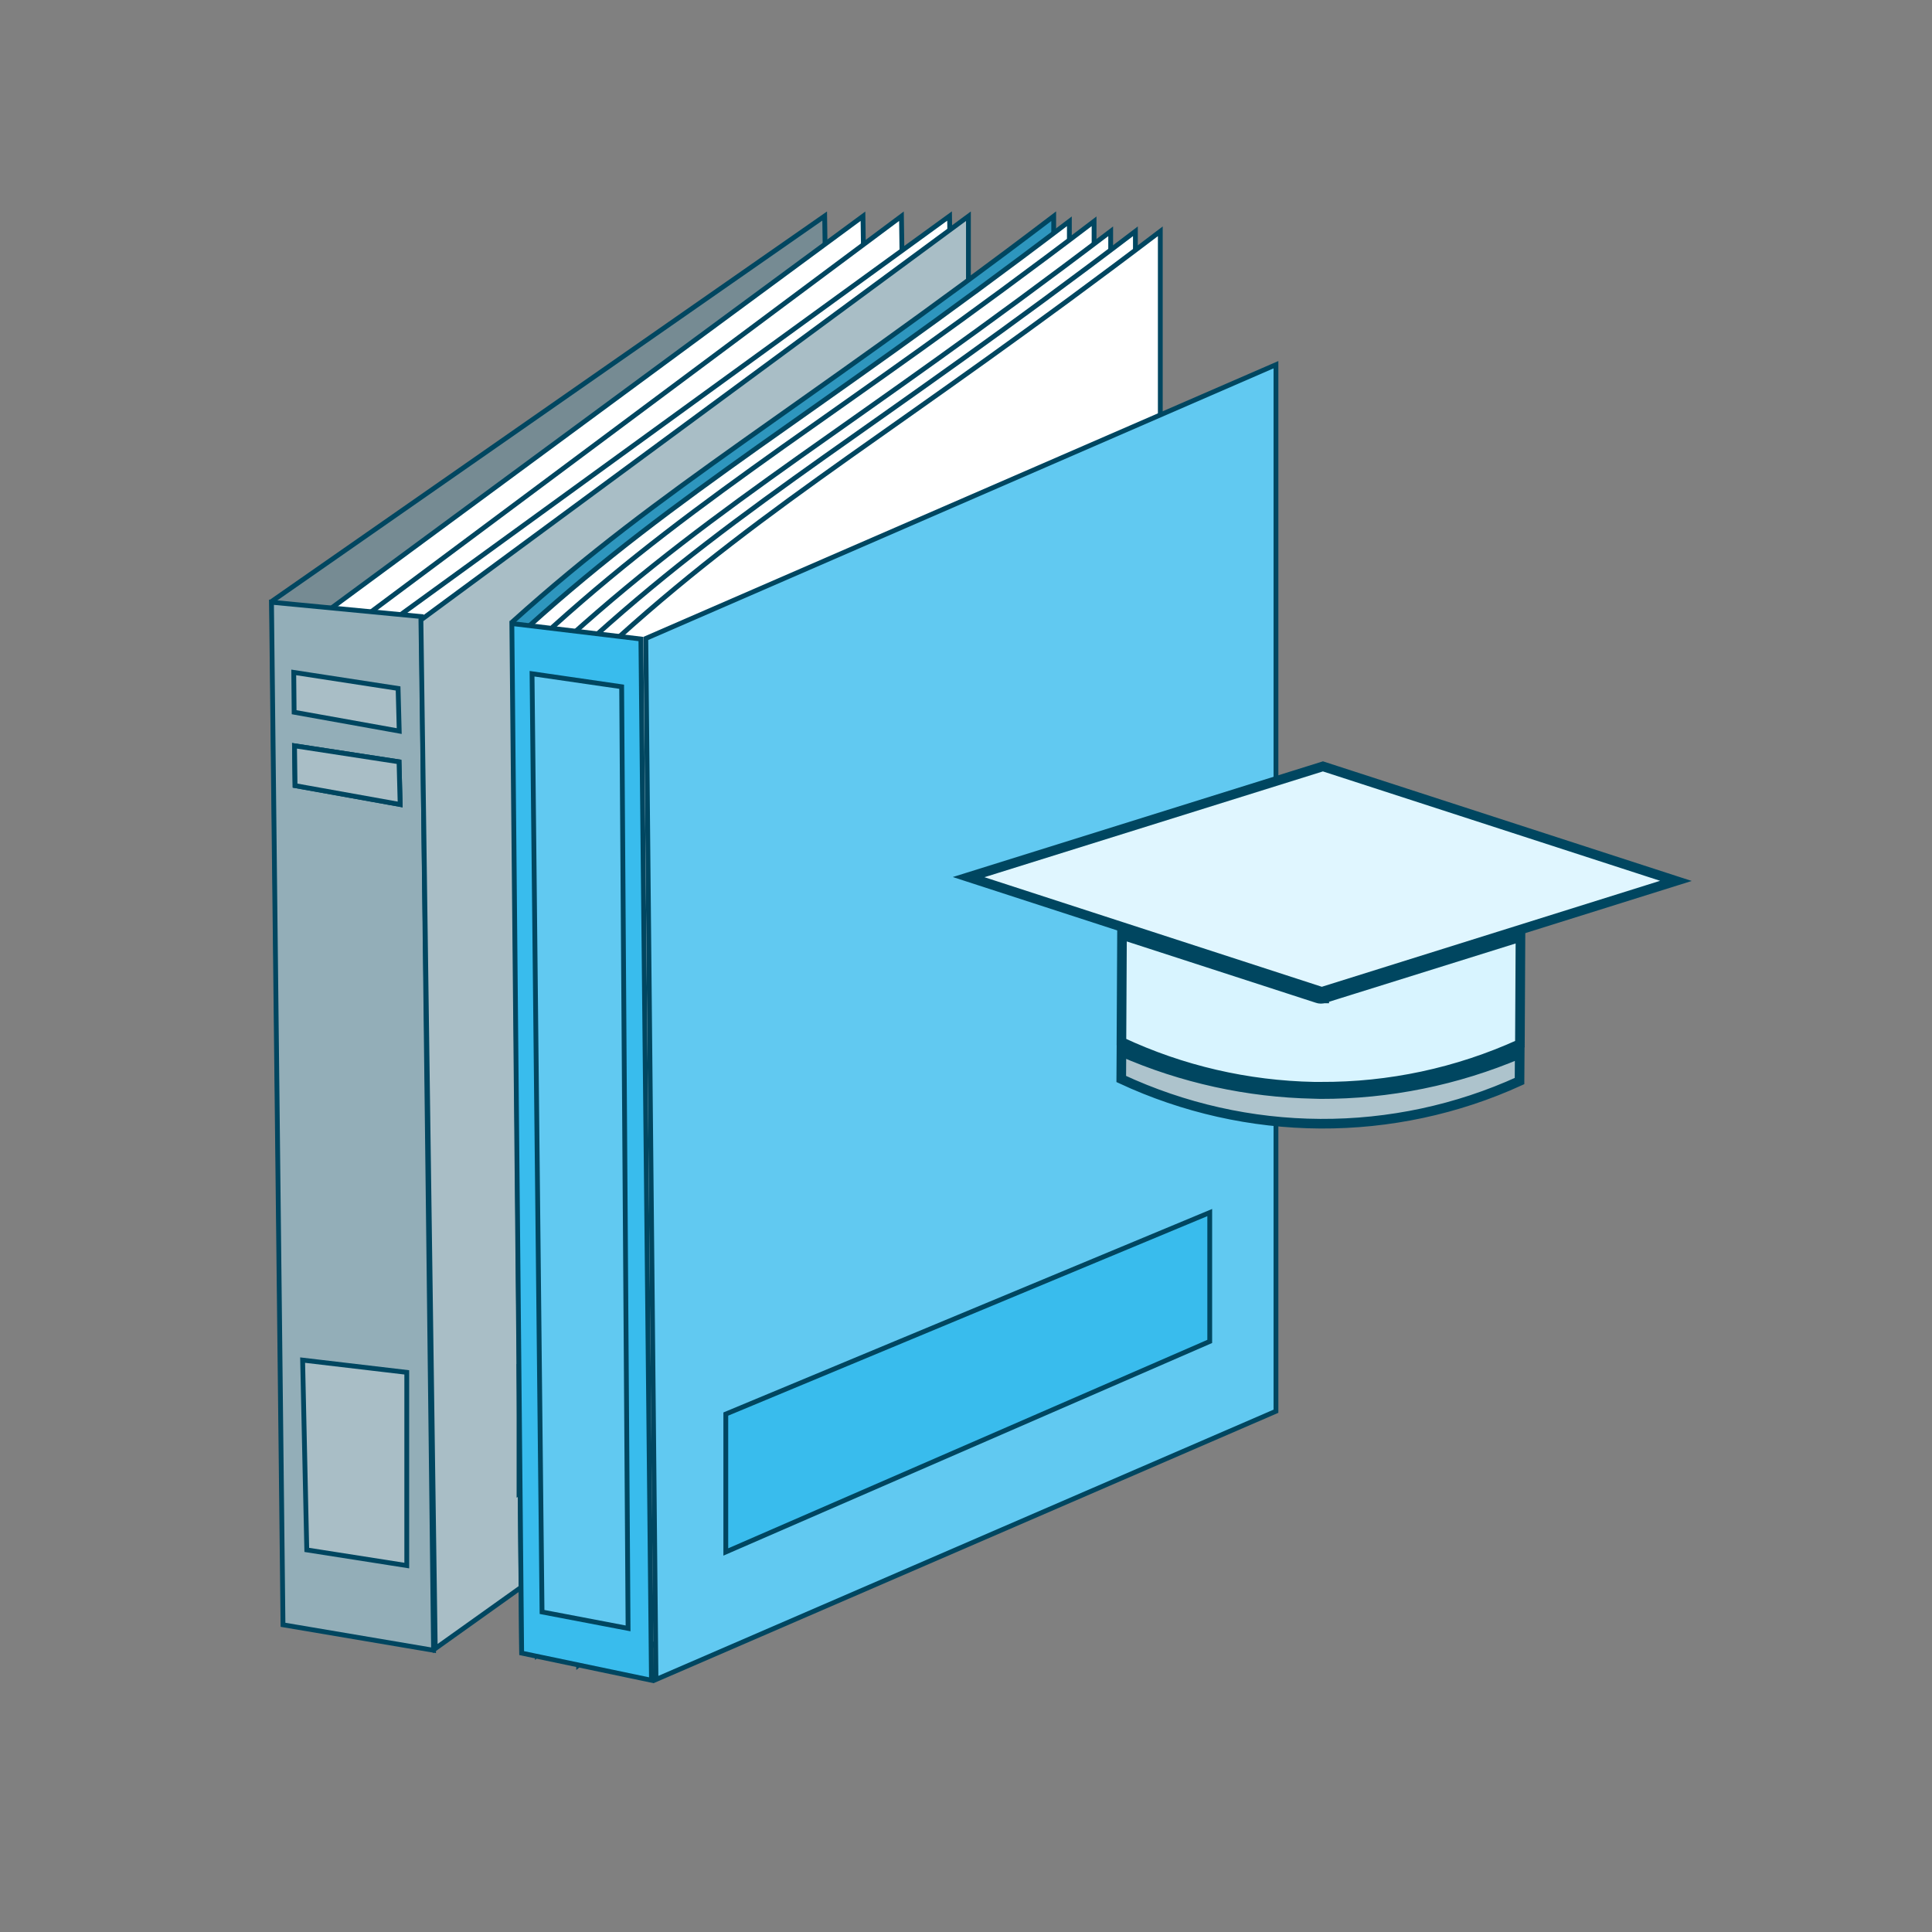
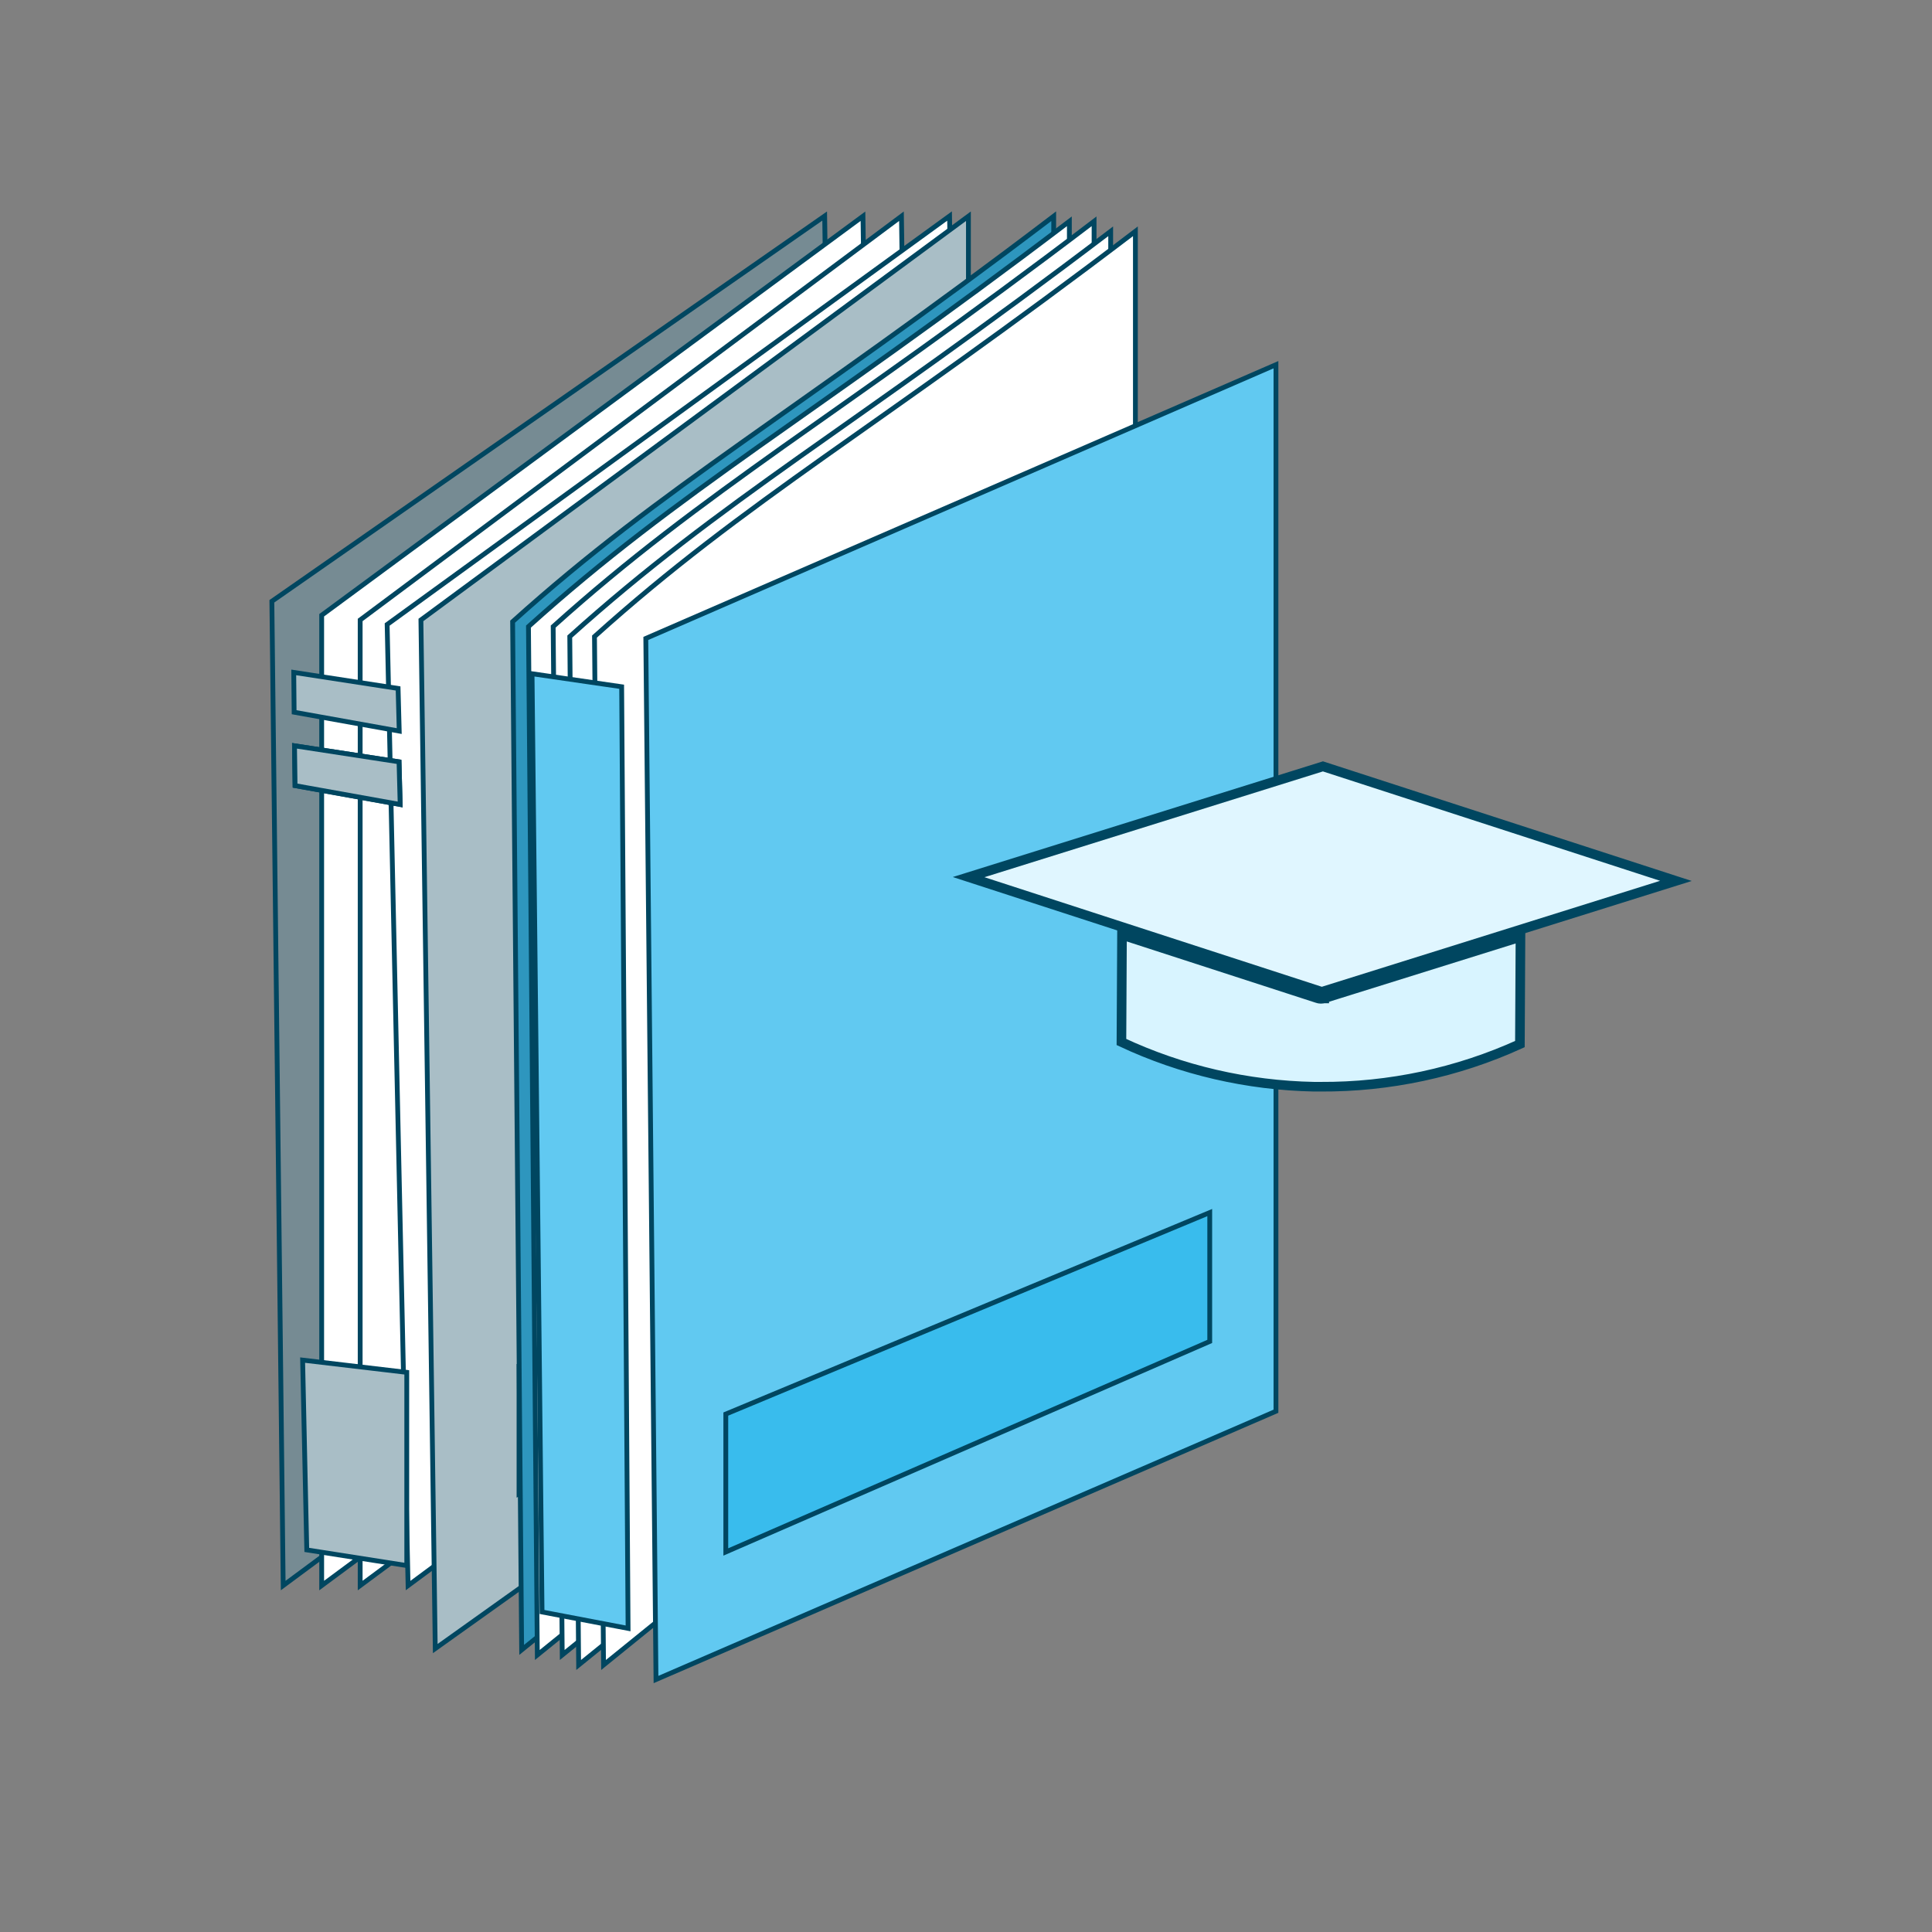
<svg xmlns="http://www.w3.org/2000/svg" width="40px" height="40px" viewBox="0 0 40 40" version="1.1">
  <rect x="0" y="0" width="40" height="40" fill="#808080" stroke="none" />
  <g id="surface1">
    <path style=" stroke:none;fill-rule:nonzero;fill:rgb(57.647%,68.235%,72.157%);fill-opacity:1;" d="M 17.359 24.312 L 5.863 32.828 L 5.629 12.449 L 17.074 4.473 Z M 17.359 24.312 " />
    <path style="fill-rule:nonzero;fill:rgb(0%,0%,0%);fill-opacity:0.2;stroke-width:0.5;stroke-linecap:butt;stroke-linejoin:miter;stroke:rgb(0%,27.451%,37.647%);stroke-opacity:1;stroke-miterlimit:4;" d="M 87.231 122.17 L 29.463 164.961 L 28.285 62.557 L 85.798 22.475 Z M 87.231 122.17 " transform="matrix(0.199,0,0,0.199,0,0)" />
    <path style="fill-rule:nonzero;fill:rgb(100%,100%,100%);fill-opacity:1;stroke-width:0.5;stroke-linecap:butt;stroke-linejoin:miter;stroke:rgb(0%,27.451%,37.647%);stroke-opacity:1;stroke-miterlimit:4;" d="M 91.235 122.17 L 33.467 164.961 L 33.467 64.01 L 89.783 22.495 Z M 91.235 122.17 " transform="matrix(0.199,0,0,0.199,0,0)" />
    <path style="fill-rule:nonzero;fill:rgb(100%,100%,100%);fill-opacity:1;stroke-width:0.5;stroke-linecap:butt;stroke-linejoin:miter;stroke:rgb(0%,27.451%,37.647%);stroke-opacity:1;stroke-miterlimit:4;" d="M 95.239 122.17 L 37.472 164.961 L 37.472 64.501 L 93.787 22.495 Z M 95.239 122.17 " transform="matrix(0.199,0,0,0.199,0,0)" />
    <path style="fill-rule:nonzero;fill:rgb(100%,100%,100%);fill-opacity:1;stroke-width:0.5;stroke-linecap:butt;stroke-linejoin:miter;stroke:rgb(0%,27.451%,37.647%);stroke-opacity:1;stroke-miterlimit:4;" d="M 100.225 122.17 L 42.457 164.961 L 40.279 64.972 L 98.792 22.475 Z M 100.225 122.17 " transform="matrix(0.199,0,0,0.199,0,0)" />
-     <path style="fill-rule:nonzero;fill:rgb(57.647%,68.235%,72.157%);fill-opacity:1;stroke-width:0.5;stroke-linecap:butt;stroke-linejoin:miter;stroke:rgb(0%,27.451%,37.647%);stroke-opacity:1;stroke-miterlimit:4;" d="M 43.831 64.147 L 45.107 171.694 L 29.443 169.044 L 28.246 62.655 Z M 43.831 64.147 " transform="matrix(0.199,0,0,0.199,0,0)" />
    <path style=" stroke:none;fill-rule:nonzero;fill:rgb(57.647%,68.235%,72.157%);fill-opacity:1;" d="M 8.715 12.836 L 9.012 34.133 L 20.051 26.258 L 20.051 4.477 Z M 8.715 12.836 " />
    <path style="fill-rule:nonzero;fill:rgb(100%,100%,100%);fill-opacity:0.2;stroke-width:0.5;stroke-linecap:butt;stroke-linejoin:miter;stroke:rgb(0%,27.451%,37.647%);stroke-opacity:1;stroke-miterlimit:4;" d="M 43.792 64.501 L 45.284 171.517 L 100.755 131.946 L 100.755 22.495 Z M 43.792 64.501 " transform="matrix(0.199,0,0,0.199,0,0)" />
    <path style="fill-rule:nonzero;fill:rgb(57.647%,68.235%,72.157%);fill-opacity:1;stroke-width:0.5;stroke-linecap:butt;stroke-linejoin:miter;stroke:rgb(0%,27.451%,37.647%);stroke-opacity:1;stroke-miterlimit:4;" d="M 80.4 65.011 L 54.038 79.026 L 53.999 74.943 L 80.4 60.634 Z M 80.4 65.011 " transform="matrix(0.199,0,0,0.199,0,0)" />
    <path style="fill-rule:nonzero;fill:rgb(57.647%,68.235%,72.157%);fill-opacity:1;stroke-width:0.5;stroke-linecap:butt;stroke-linejoin:miter;stroke:rgb(0%,27.451%,37.647%);stroke-opacity:1;stroke-miterlimit:4;" d="M 99.067 131.514 L 53.999 155.402 L 53.999 142.074 L 99.067 119.069 Z M 99.067 131.514 " transform="matrix(0.199,0,0,0.199,0,0)" />
    <path style=" stroke:none;fill-rule:nonzero;fill:rgb(57.647%,68.235%,72.157%);fill-opacity:1;" d="M 8.262 15.773 L 8.285 16.656 L 6.109 16.266 L 6.098 15.441 Z M 8.262 15.773 " />
    <path style="fill-rule:nonzero;fill:rgb(100%,100%,100%);fill-opacity:0.2;stroke-width:0.5;stroke-linecap:butt;stroke-linejoin:miter;stroke:rgb(0%,27.451%,37.647%);stroke-opacity:1;stroke-miterlimit:4;" d="M 41.515 79.262 L 41.633 83.698 L 30.7 81.735 L 30.641 77.593 Z M 41.515 79.262 " transform="matrix(0.199,0,0,0.199,0,0)" />
    <path style=" stroke:none;fill-rule:nonzero;fill:rgb(57.647%,68.235%,72.157%);fill-opacity:1;" d="M 8.262 15.773 L 8.285 16.656 L 6.109 16.266 L 6.098 15.441 Z M 8.262 15.773 " />
    <path style="fill-rule:nonzero;fill:rgb(100%,100%,100%);fill-opacity:0.2;stroke-width:0.5;stroke-linecap:butt;stroke-linejoin:miter;stroke:rgb(0%,27.451%,37.647%);stroke-opacity:1;stroke-miterlimit:4;" d="M 41.515 79.262 L 41.633 83.698 L 30.7 81.735 L 30.641 77.593 Z M 41.515 79.262 " transform="matrix(0.199,0,0,0.199,0,0)" />
    <path style=" stroke:none;fill-rule:nonzero;fill:rgb(57.647%,68.235%,72.157%);fill-opacity:1;" d="M 8.422 28.414 L 8.422 32.414 L 6.352 32.09 L 6.266 28.16 Z M 8.422 28.414 " />
    <path style="fill-rule:nonzero;fill:rgb(100%,100%,100%);fill-opacity:0.2;stroke-width:0.5;stroke-linecap:butt;stroke-linejoin:miter;stroke:rgb(0%,27.451%,37.647%);stroke-opacity:1;stroke-miterlimit:4;" d="M 42.32 142.781 L 42.32 162.881 L 31.917 161.251 L 31.485 141.505 Z M 42.32 142.781 " transform="matrix(0.199,0,0,0.199,0,0)" />
    <path style=" stroke:none;fill-rule:nonzero;fill:rgb(57.647%,68.235%,72.157%);fill-opacity:1;" d="M 8.242 14.254 L 8.266 15.137 L 6.09 14.746 L 6.082 13.922 Z M 8.242 14.254 " />
    <path style="fill-rule:nonzero;fill:rgb(100%,100%,100%);fill-opacity:0.2;stroke-width:0.5;stroke-linecap:butt;stroke-linejoin:miter;stroke:rgb(0%,27.451%,37.647%);stroke-opacity:1;stroke-miterlimit:4;" d="M 41.417 71.626 L 41.535 76.062 L 30.601 74.099 L 30.562 69.957 Z M 41.417 71.626 " transform="matrix(0.199,0,0,0.199,0,0)" />
    <path style=" stroke:none;fill-rule:nonzero;fill:rgb(22.353%,73.725%,92.941%);fill-opacity:1;" d="M 21.816 25.238 L 10.801 34.16 L 10.613 12.871 C 12.188 11.453 13.641 10.383 15.383 9.145 C 17.113 7.914 19.125 6.523 21.816 4.477 Z M 21.816 25.238 " />
    <path style="fill-rule:nonzero;fill:rgb(0%,0%,0%);fill-opacity:0.2;stroke-width:0.5;stroke-linecap:butt;stroke-linejoin:miter;stroke:rgb(0%,27.451%,37.647%);stroke-opacity:1;stroke-miterlimit:4;" d="M 109.627 126.822 L 54.274 171.655 L 53.332 64.677 C 61.242 57.552 68.544 52.174 77.299 45.951 C 85.994 39.768 96.103 32.78 109.627 22.495 Z M 109.627 126.822 " transform="matrix(0.199,0,0,0.199,0,0)" />
    <path style="fill-rule:nonzero;fill:rgb(100%,100%,100%);fill-opacity:1;stroke-width:0.5;stroke-linecap:butt;stroke-linejoin:miter;stroke:rgb(0%,27.451%,37.647%);stroke-opacity:1;stroke-miterlimit:4;" d="M 111.257 127.352 L 55.903 172.185 L 54.981 65.188 C 62.871 58.082 70.173 52.684 78.928 46.462 C 87.623 40.298 97.732 33.31 111.257 23.025 Z M 111.257 127.352 " transform="matrix(0.199,0,0,0.199,0,0)" />
    <path style="fill-rule:nonzero;fill:rgb(100%,100%,100%);fill-opacity:1;stroke-width:0.5;stroke-linecap:butt;stroke-linejoin:miter;stroke:rgb(0%,27.451%,37.647%);stroke-opacity:1;stroke-miterlimit:4;" d="M 113.828 127.352 L 58.494 172.185 L 57.552 65.188 C 65.443 58.082 72.764 52.684 81.499 46.462 C 90.195 40.298 100.323 33.31 113.828 23.025 Z M 113.828 127.352 " transform="matrix(0.199,0,0,0.199,0,0)" />
    <path style="fill-rule:nonzero;fill:rgb(100%,100%,100%);fill-opacity:1;stroke-width:0.5;stroke-linecap:butt;stroke-linejoin:miter;stroke:rgb(0%,27.451%,37.647%);stroke-opacity:1;stroke-miterlimit:4;" d="M 115.555 128.393 L 60.202 173.225 L 59.279 66.228 C 67.17 59.122 74.472 53.724 83.227 47.502 C 91.922 41.338 102.031 34.351 115.555 24.065 Z M 115.555 128.393 " transform="matrix(0.199,0,0,0.199,0,0)" />
    <path style="fill-rule:nonzero;fill:rgb(100%,100%,100%);fill-opacity:1;stroke-width:0.5;stroke-linecap:butt;stroke-linejoin:miter;stroke:rgb(0%,27.451%,37.647%);stroke-opacity:1;stroke-miterlimit:4;" d="M 118.127 128.393 L 62.793 173.225 L 61.851 66.228 C 69.742 59.122 77.063 53.724 85.818 47.502 C 94.513 41.338 104.622 34.351 118.127 24.065 Z M 118.127 128.393 " transform="matrix(0.199,0,0,0.199,0,0)" />
-     <path style="fill-rule:nonzero;fill:rgb(100%,100%,100%);fill-opacity:1;stroke-width:0.5;stroke-linecap:butt;stroke-linejoin:miter;stroke:rgb(0%,27.451%,37.647%);stroke-opacity:1;stroke-miterlimit:4;" d="M 120.718 128.393 L 65.364 173.225 L 64.442 66.228 C 72.333 59.122 79.634 53.724 88.389 47.502 C 97.085 41.338 107.193 34.351 120.718 24.065 Z M 120.718 128.393 " transform="matrix(0.199,0,0,0.199,0,0)" />
-     <path style="fill-rule:nonzero;fill:rgb(22.353%,73.725%,92.941%);fill-opacity:1;stroke-width:0.5;stroke-linecap:butt;stroke-linejoin:miter;stroke:rgb(0%,27.451%,37.647%);stroke-opacity:1;stroke-miterlimit:4;" d="M 66.679 66.483 L 67.779 174.815 L 54.274 171.988 L 53.253 64.874 Z M 66.679 66.483 " transform="matrix(0.199,0,0,0.199,0,0)" />
    <path style=" stroke:none;fill-rule:nonzero;fill:rgb(22.353%,73.725%,92.941%);fill-opacity:1;" d="M 13.371 13.219 L 13.582 34.773 L 26.418 29.219 L 26.418 7.551 Z M 13.371 13.219 " />
    <path style="fill-rule:nonzero;fill:rgb(100%,100%,100%);fill-opacity:0.2;stroke-width:0.5;stroke-linecap:butt;stroke-linejoin:miter;stroke:rgb(0%,27.451%,37.647%);stroke-opacity:1;stroke-miterlimit:4;" d="M 67.19 66.424 L 68.25 174.737 L 132.75 146.824 L 132.75 37.943 Z M 67.19 66.424 " transform="matrix(0.199,0,0,0.199,0,0)" />
    <path style="fill-rule:nonzero;fill:rgb(22.353%,73.725%,92.941%);fill-opacity:1;stroke-width:0.5;stroke-linecap:butt;stroke-linejoin:miter;stroke:rgb(0%,27.451%,37.647%);stroke-opacity:1;stroke-miterlimit:4;" d="M 125.861 139.562 L 75.512 161.467 L 75.512 147.119 L 125.861 126.155 Z M 125.861 139.562 " transform="matrix(0.199,0,0,0.199,0,0)" />
    <path style=" stroke:none;fill-rule:nonzero;fill:rgb(22.353%,73.725%,92.941%);fill-opacity:1;" d="M 12.871 14.219 L 13.004 33.715 L 11.223 33.375 L 11.016 13.949 Z M 12.871 14.219 " />
    <path style="fill-rule:nonzero;fill:rgb(100%,100%,100%);fill-opacity:0.2;stroke-width:0.5;stroke-linecap:butt;stroke-linejoin:miter;stroke:rgb(0%,27.451%,37.647%);stroke-opacity:1;stroke-miterlimit:4;" d="M 64.677 71.449 L 65.345 169.417 L 56.394 167.709 L 55.354 70.095 Z M 64.677 71.449 " transform="matrix(0.199,0,0,0.199,0,0)" />
    <path style="fill-rule:nonzero;fill:rgb(84.706%,95.686%,100%);fill-opacity:1;stroke-width:1;stroke-linecap:butt;stroke-linejoin:miter;stroke:rgb(0%,27.451%,37.647%);stroke-opacity:1;stroke-miterlimit:4;" d="M 158.13 108.626 C 151.614 111.59 144.528 113.102 137.383 113.062 L 136.715 113.062 C 129.786 112.925 122.955 111.355 116.674 108.41 L 116.733 97.261 L 137.069 103.857 C 137.186 103.896 137.285 103.915 137.402 103.915 C 137.402 103.915 137.422 103.915 137.422 103.915 L 137.442 103.915 C 137.559 103.915 137.658 103.896 137.756 103.876 L 137.775 103.876 L 137.775 103.857 L 158.189 97.477 Z M 158.13 108.626 " transform="matrix(0.199,0,0,0.199,0,0)" />
-     <path style=" stroke:none;fill-rule:nonzero;fill:rgb(84.706%,95.686%,100%);fill-opacity:1;" d="M 31.461 22.383 C 30.168 22.973 28.758 23.273 27.336 23.266 C 25.91 23.258 24.508 22.941 23.215 22.34 L 23.219 21.773 C 24.477 22.324 25.832 22.621 27.203 22.648 L 27.34 22.652 C 28.758 22.656 30.16 22.371 31.465 21.816 Z M 31.461 22.383 " />
-     <path style="fill-rule:nonzero;fill:rgb(0%,0%,0%);fill-opacity:0.2;stroke-width:1;stroke-linecap:butt;stroke-linejoin:miter;stroke:rgb(0%,27.451%,37.647%);stroke-opacity:1;stroke-miterlimit:4;" d="M 158.091 112.474 C 151.594 115.438 144.508 116.949 137.363 116.91 C 130.199 116.871 123.152 115.281 116.655 112.258 L 116.674 109.412 C 122.995 112.179 129.806 113.671 136.696 113.808 L 137.383 113.828 C 144.508 113.848 151.555 112.415 158.111 109.627 Z M 158.091 112.474 " transform="matrix(0.199,0,0,0.199,0,0)" />
    <path style=" stroke:none;fill-rule:nonzero;fill:rgb(84.706%,95.686%,100%);fill-opacity:1;" d="M 34.699 18.238 L 27.367 20.535 L 20.055 18.16 L 27.391 15.867 Z M 34.699 18.238 " />
    <path style="fill-rule:nonzero;fill:rgb(100%,100%,100%);fill-opacity:0.2;stroke-width:1;stroke-linecap:butt;stroke-linejoin:miter;stroke:rgb(0%,27.451%,37.647%);stroke-opacity:1;stroke-miterlimit:4;" d="M 174.364 91.647 L 137.52 103.189 L 100.775 91.255 L 137.638 79.733 Z M 174.364 91.647 " transform="matrix(0.199,0,0,0.199,0,0)" />
  </g>
</svg>